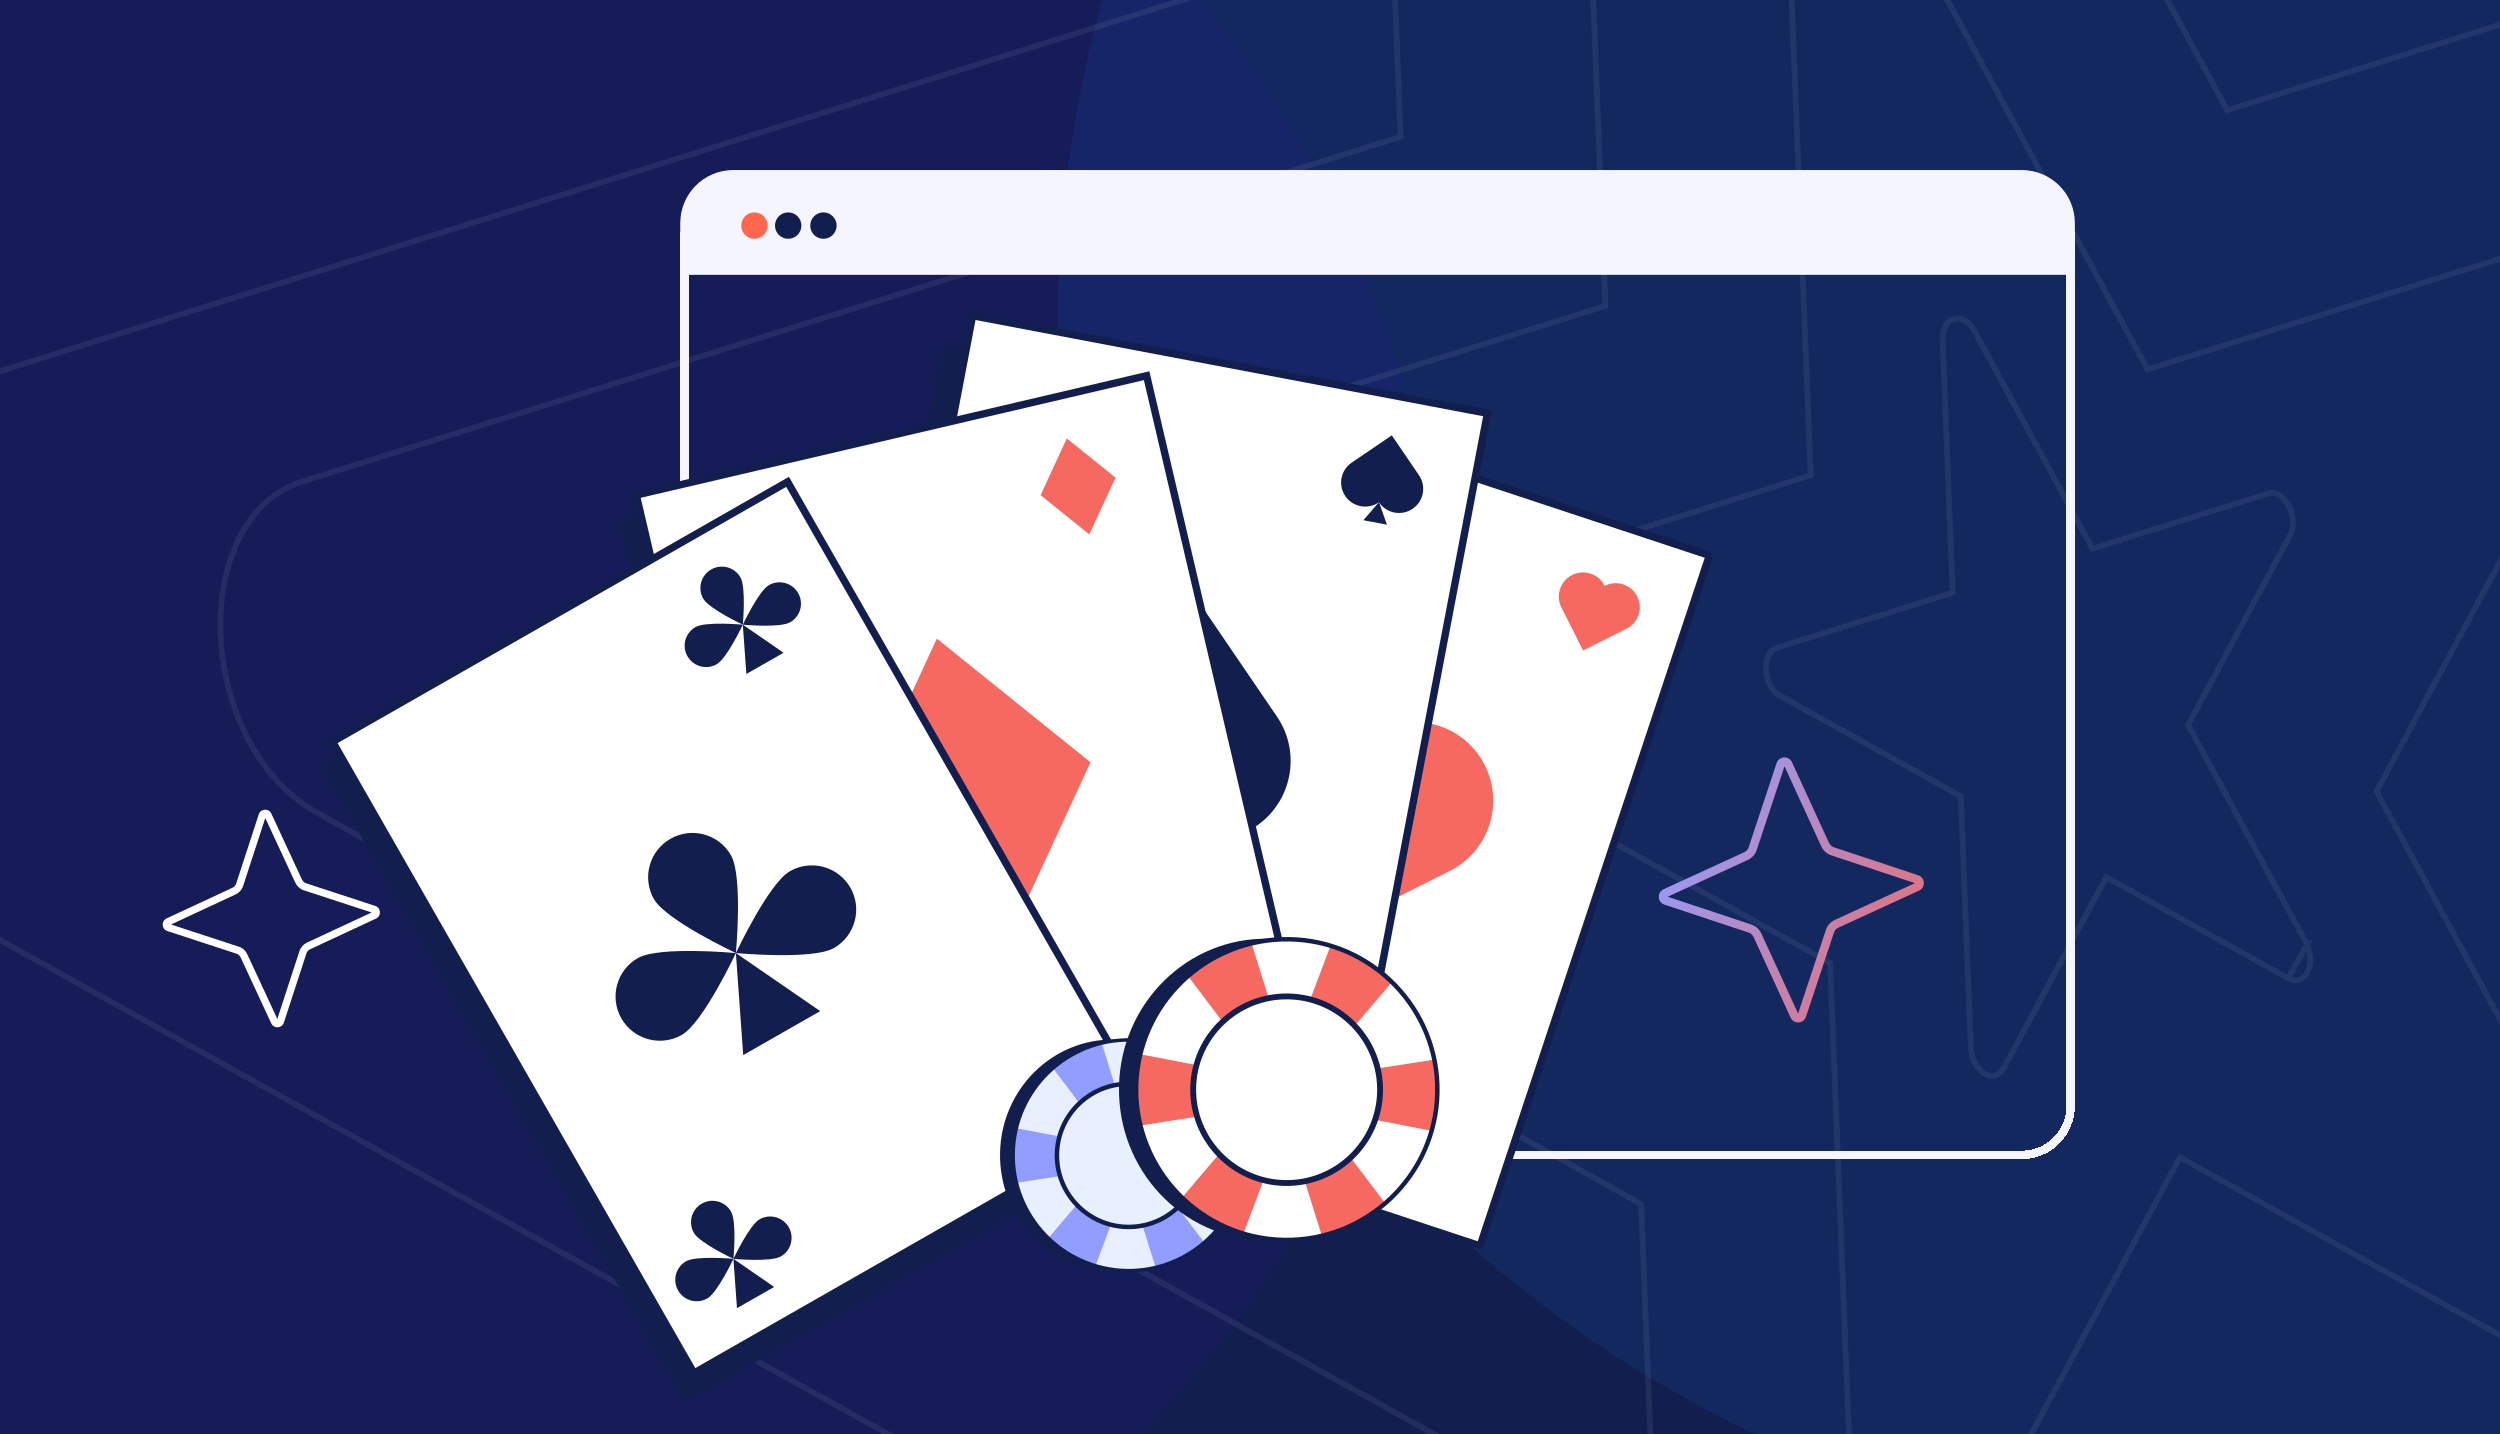
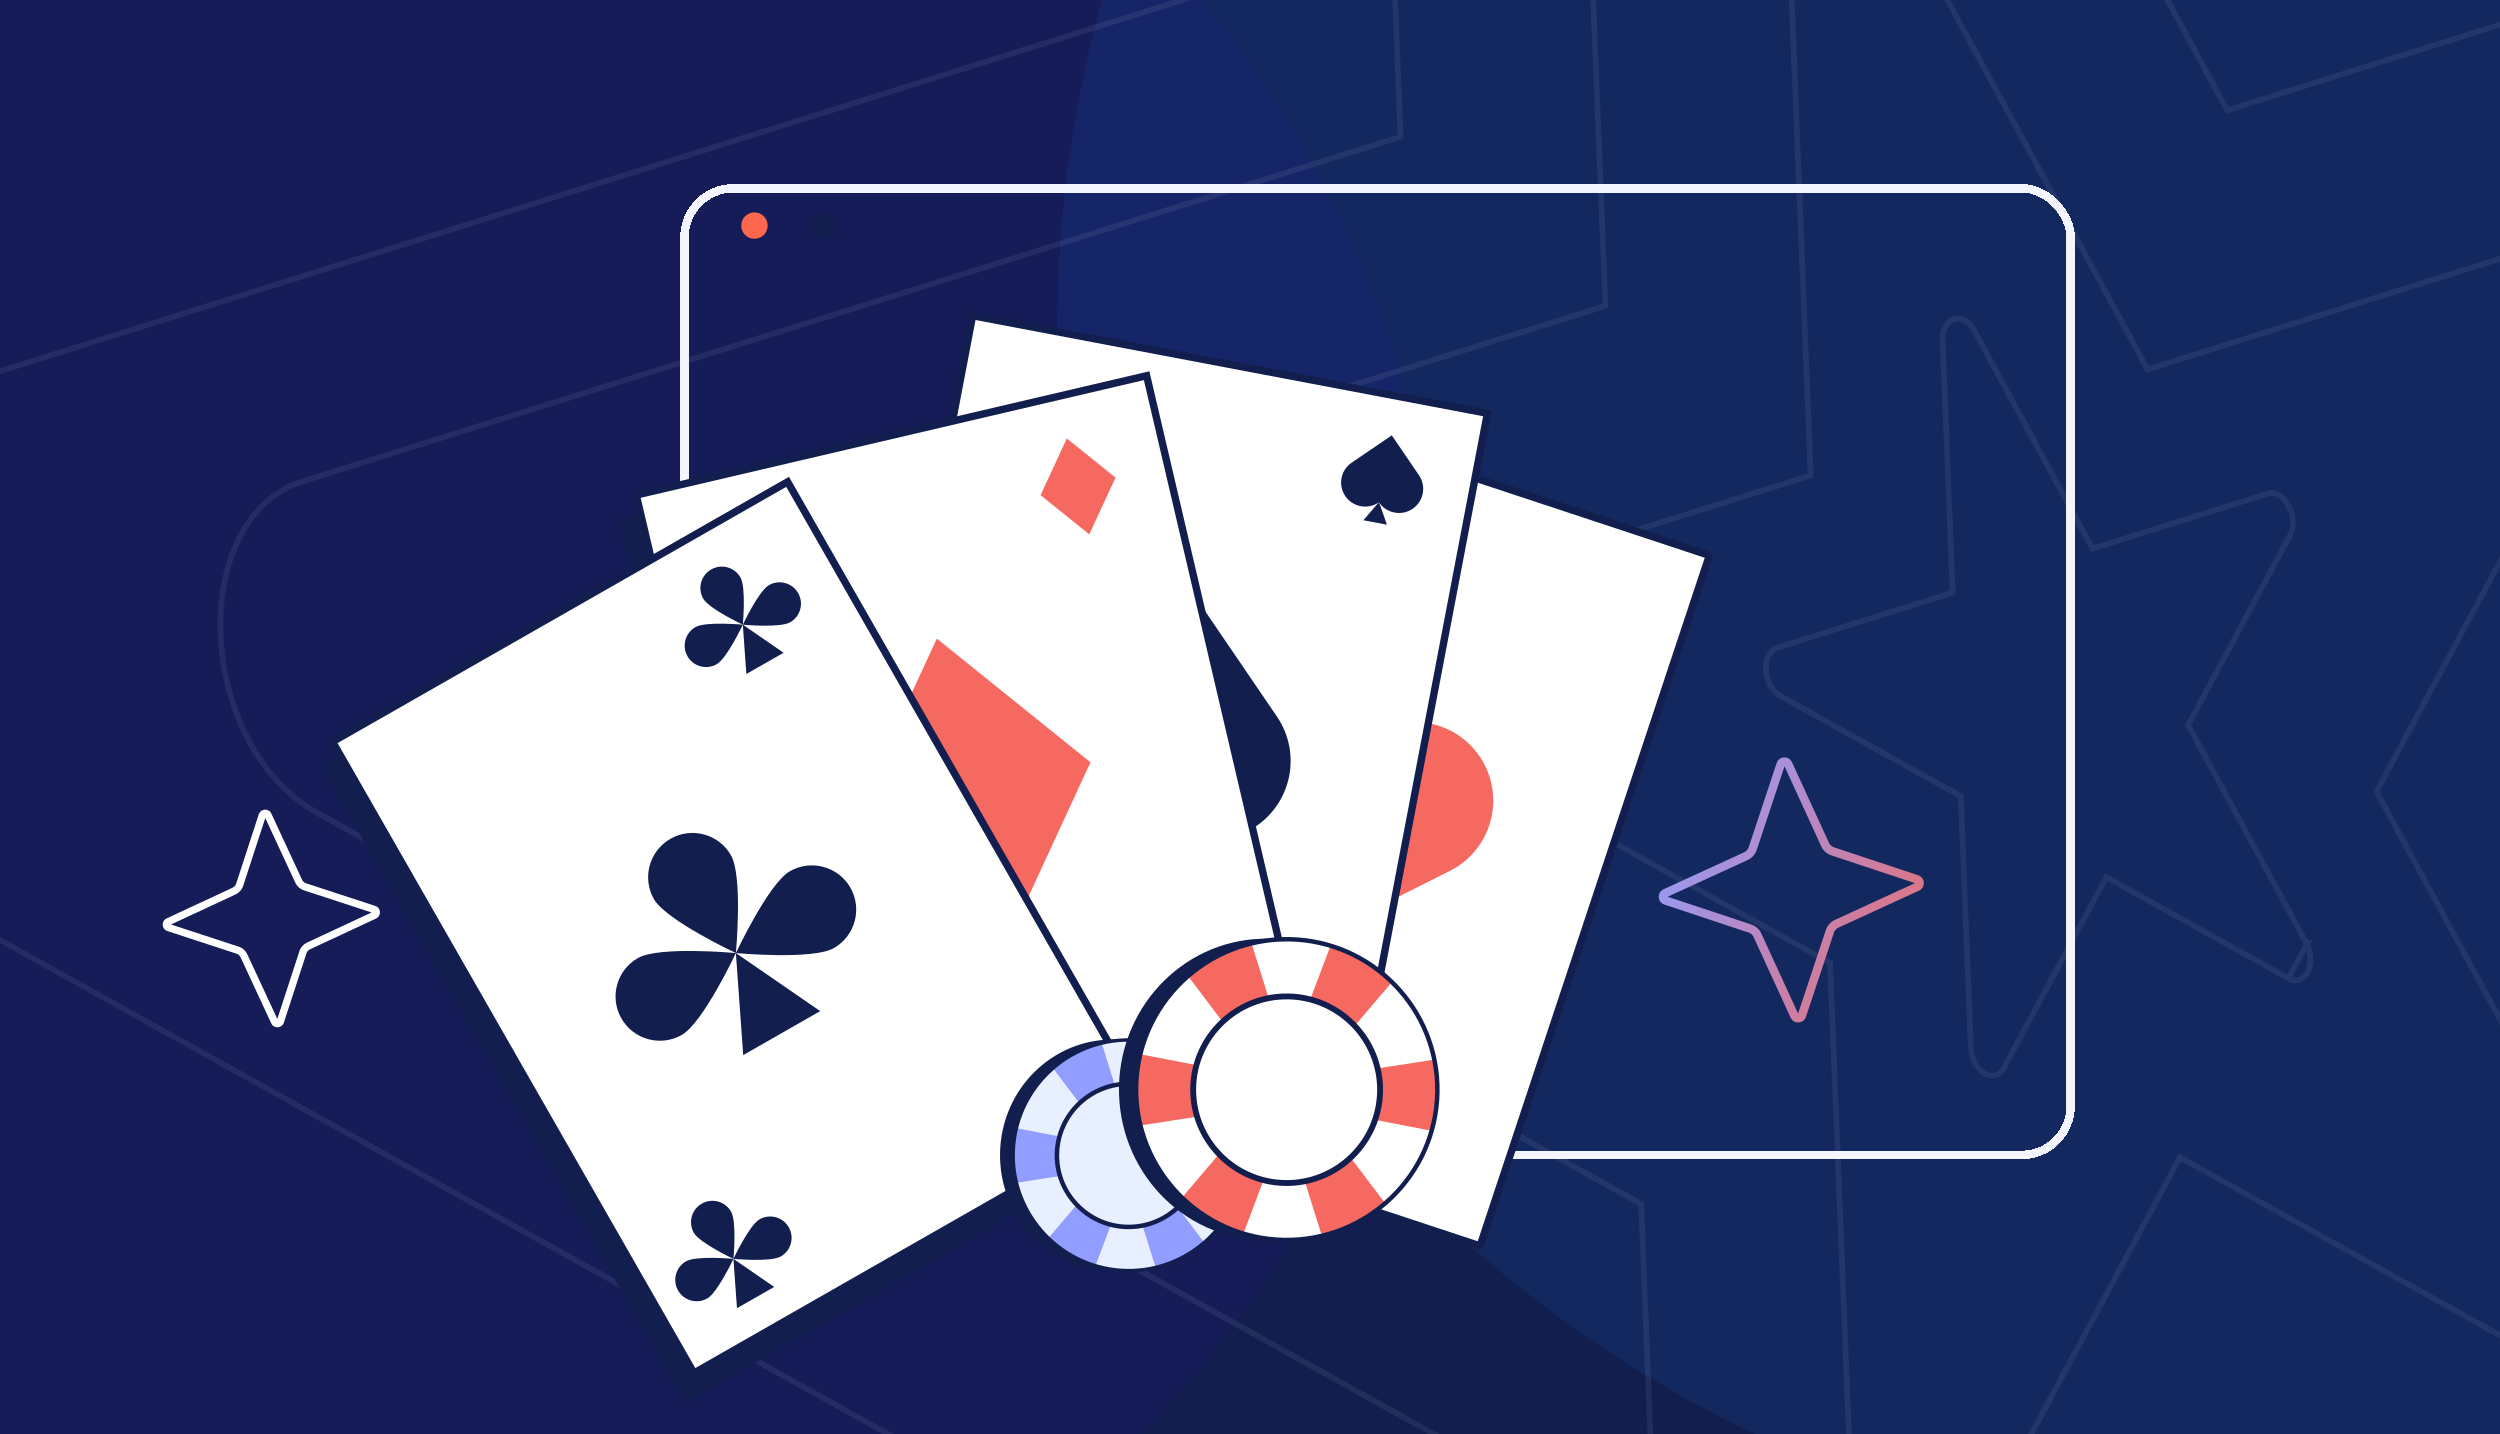
<svg xmlns="http://www.w3.org/2000/svg" width="441" height="253" viewBox="0 0 441 253" fill="none">
  <g clip-path="url(#clip0_13813_77831)">
    <rect width="441" height="253" fill="#121E4D" />
    <g opacity="0.14" filter="url(#filter0_f_13813_77831)">
      <ellipse cx="402.5" cy="58" rx="216" ry="216" transform="rotate(90 402.5 58)" fill="#1666CF" />
    </g>
    <g filter="url(#filter1_f_13813_77831)">
      <ellipse cx="64.5" cy="120.5" rx="190.5" ry="190.5" transform="rotate(90 64.5 120.5)" fill="#360BE0" fill-opacity="0.08" />
    </g>
    <path d="M557.357 322.677L557.285 322.704L557.093 322.35L467.388 156.841L467.256 156.598L467.393 156.344L544.781 12.269C544.782 12.269 544.782 12.269 544.782 12.269C548.874 4.644 547.744 -5.159 543.755 -12.521C539.754 -19.904 533.036 -24.583 526.127 -22.377L526.125 -22.377L393.244 19.334L392.875 19.45L392.693 19.113L302.987 -146.396L302.987 -146.396C298.191 -155.258 291.073 -158.046 285.367 -156.255C279.671 -154.467 275.095 -148.024 275.533 -137.799L275.533 -137.798L283.182 53.547L283.198 53.959L282.812 54.08L149.931 95.791L149.93 95.791C143.016 97.942 139.713 105.744 140.059 114.261C140.405 122.752 144.391 131.661 151.719 135.728L151.719 135.729L289.268 212.257L289.499 212.386L289.51 212.663L297.158 404.008L296.668 404.054L297.158 404.008C297.559 414.249 302.723 422.114 308.767 425.478C311.787 427.159 315.001 427.705 317.947 426.908C320.882 426.114 323.617 423.968 325.671 420.129L325.671 420.129L403.06 276.053L403.306 275.594L403.734 275.832L541.282 352.361C544.94 354.391 548.321 354.606 551.187 353.573C554.061 352.538 556.483 350.225 558.174 347.075C561.514 340.853 561.953 331.439 557.357 322.677Z" stroke="white" stroke-opacity="0.07" />
    <path d="M646.071 414.765L645.963 414.804L645.772 414.45L515.327 173.776L515.196 173.533L515.332 173.279L627.867 -36.228C633.868 -47.409 632.201 -61.751 626.376 -72.502C620.539 -83.272 610.687 -90.188 600.491 -86.934L600.489 -86.933L407.26 -26.28L406.891 -26.164L406.709 -26.501L276.264 -267.175L276.264 -267.175C269.257 -280.122 258.816 -284.256 250.391 -281.612C241.976 -278.971 235.284 -269.473 235.923 -254.532L235.923 -254.53L247.046 23.713L247.062 24.125L246.676 24.246L53.447 84.9L53.446 84.9C43.239 88.076 38.419 99.572 38.925 112.001C39.43 124.403 45.251 137.44 55.989 143.401L55.99 143.401L256.005 254.685L256.236 254.814L256.248 255.091L267.37 533.335C267.955 548.299 275.502 559.809 284.361 564.74C288.788 567.205 293.518 568.015 297.868 566.838C302.207 565.663 306.235 562.493 309.247 556.862L309.248 556.861L421.783 347.353L422.029 346.895L422.457 347.133L622.472 458.417C627.835 461.394 632.816 461.719 637.052 460.193C641.296 458.664 644.859 455.252 647.341 450.63C652.262 441.465 652.877 427.612 646.071 414.765Z" stroke="white" stroke-opacity="0.07" />
    <path d="M724.061 495.719L723.923 495.769L723.732 495.415L557.473 188.663L557.342 188.42L557.478 188.167L700.91 -78.862C708.589 -93.169 706.449 -111.502 699.01 -125.231C691.56 -138.98 678.952 -147.863 665.867 -143.686L665.865 -143.686L419.585 -66.38L419.216 -66.264L419.033 -66.6L252.775 -373.352L252.775 -373.353C243.824 -389.89 230.462 -395.209 219.647 -391.814C208.84 -388.422 200.288 -376.24 201.105 -357.152L201.105 -357.151L215.281 -2.514L215.298 -2.102L214.911 -1.981L-31.369 75.325L-31.37 75.325C-44.473 79.402 -50.626 94.146 -49.98 110.013C-49.335 125.854 -41.901 142.521 -28.164 150.146L-28.163 150.146L226.767 291.983L226.998 292.112L227.009 292.389L241.185 647.026C241.933 666.143 251.574 680.856 262.908 687.165C268.572 690.318 274.635 691.361 280.22 689.85C285.793 688.341 290.956 684.271 294.812 677.063L295.238 677.293L294.812 677.062L438.244 410.033L438.491 409.575L438.918 409.813L693.849 551.65C700.711 555.459 707.097 555.882 712.539 553.922C717.987 551.958 722.554 547.581 725.731 541.665C732.041 529.912 732.81 512.157 724.061 495.719Z" stroke="white" stroke-opacity="0.07" />
    <path d="M468.459 230.401L468.423 230.414L468.231 230.061L419.348 139.87L419.217 139.627L419.353 139.374L461.524 60.863C461.524 60.863 461.524 60.863 461.524 60.863C463.704 56.801 463.112 51.547 460.963 47.58C458.802 43.593 455.225 41.155 451.609 42.309L451.606 42.31L379.196 65.039L378.827 65.155L378.645 64.819L329.762 -25.372L329.762 -25.372C327.181 -30.141 323.392 -31.579 320.411 -30.644C317.44 -29.711 314.985 -26.328 315.22 -20.83L315.22 -20.828L319.388 83.441L319.405 83.853L319.019 83.974L246.608 106.703L246.607 106.703C242.993 107.827 241.21 111.928 241.397 116.525C241.583 121.097 243.73 125.868 247.64 128.039L247.641 128.039L322.594 169.742L322.826 169.87L322.837 170.147L327.005 274.416L327.005 274.417C327.22 279.925 329.998 284.138 333.22 285.932C334.829 286.827 336.524 287.109 338.063 286.692C339.592 286.279 341.033 285.159 342.125 283.118L342.125 283.117L384.296 204.606L384.543 204.148L384.97 204.386L459.924 246.088C459.924 246.088 459.924 246.088 459.924 246.088C461.873 247.17 463.652 247.274 465.145 246.736C466.645 246.195 467.923 244.983 468.822 243.308C470.579 240.036 470.841 235.069 468.459 230.401Z" stroke="white" stroke-opacity="0.07" />
    <path d="M406.956 166.57L406.95 166.572L406.758 166.219L386.116 128.134L385.985 127.891L386.121 127.637L403.929 94.485C403.929 94.485 403.929 94.485 403.929 94.485C404.785 92.889 404.566 90.781 403.689 89.163C402.801 87.524 401.397 86.637 400.059 87.064L400.056 87.065L369.48 96.663L369.111 96.779L368.929 96.442L348.287 58.358L348.287 58.358C347.238 56.42 345.752 55.915 344.657 56.259C343.571 56.6 342.583 57.866 342.678 60.095L342.679 60.096L344.439 104.126L344.455 104.537L344.069 104.658L313.492 114.256L313.491 114.257C312.161 114.67 311.429 116.21 311.505 118.096C311.581 119.956 312.455 121.865 314.002 122.724L314.002 122.724L345.653 140.333L345.884 140.462L345.895 140.739L347.655 184.768L347.655 184.769C347.742 187.003 348.869 188.689 350.14 189.397C350.773 189.749 351.417 189.847 351.982 189.694C352.538 189.544 353.083 189.135 353.51 188.336L353.51 188.336L371.318 155.183L371.564 154.724L371.992 154.962L403.642 172.572L406.956 166.57ZM406.956 166.57C407.809 168.4 407.673 170.291 407.01 171.526C406.659 172.18 406.173 172.631 405.623 172.829C405.08 173.025 404.41 172.998 403.642 172.572L406.956 166.57Z" stroke="white" stroke-opacity="0.07" />
    <g filter="url(#filter2_d_13813_77831)">
      <rect x="120.75" y="30.75" width="244.5" height="170.5" rx="8.596" stroke="#F5F5FF" stroke-width="1.5" shape-rendering="crispEdges" />
    </g>
-     <path d="M120.111 39.346C120.111 34.246 124.246 30.111 129.346 30.111H356.654C361.754 30.111 365.889 34.246 365.889 39.346V48.36H120.111V39.346Z" fill="#F5F5FF" stroke="#F5F5FF" stroke-width="0.223" />
    <circle cx="133.085" cy="39.794" r="2.33" fill="#FF664E" />
-     <circle cx="139.039" cy="39.794" r="2.33" fill="#121E4D" />
    <circle cx="145.253" cy="39.794" r="2.33" fill="#121E4D" />
    <path d="M207.881 70.197L296.872 99.629L256.006 222.667L167.015 193.234L207.881 70.197Z" fill="#121E4D" />
-     <path d="M166.366 60.276L258.462 77.734L234.166 205.078L142.07 187.62L166.366 60.276Z" fill="#121E4D" />
    <path d="M301.243 97.88L214.075 69.051C213.912 68.997 213.737 69.085 213.683 69.248L173.421 190.464C173.367 190.626 173.456 190.802 173.618 190.855L260.786 219.684C260.948 219.738 261.124 219.65 261.178 219.488L301.439 98.271C301.493 98.109 301.405 97.934 301.243 97.88Z" fill="white" stroke="#121E4D" stroke-width="1.3" />
    <path d="M261.93 135C258.485 128.149 250.127 125.384 243.263 128.827L243.125 128.895L243.073 128.79C239.619 121.92 231.239 119.149 224.357 122.6C217.474 126.051 214.696 134.419 218.15 141.288L230.682 166.211L255.739 153.637C262.604 150.195 265.374 141.85 261.93 134.999L261.93 135Z" fill="#F56960" />
-     <path d="M288.806 105.215C287.753 103.121 285.2 102.276 283.102 103.328L283.061 103.35L283.045 103.317C281.99 101.219 279.43 100.371 277.327 101.426C275.225 102.48 274.375 105.037 275.43 107.135L279.26 114.751L286.916 110.91C289.014 109.858 289.861 107.308 288.808 105.214L288.806 105.215Z" fill="#F56960" />
    <path d="M200.943 177.059C199.891 174.965 197.337 174.12 195.24 175.172L195.198 175.194L195.183 175.162C194.127 173.063 191.567 172.216 189.465 173.27C187.362 174.324 186.512 176.881 187.568 178.979L191.397 186.595L199.053 182.754C201.151 181.702 201.998 179.152 200.945 177.059L200.943 177.059Z" fill="#121E4D" />
    <path d="M238.33 198.974L262.384 72.907L171.565 55.69L147.512 181.758L238.33 198.974Z" fill="white" stroke="#121E4D" stroke-width="1.3" />
    <path d="M159.679 170.294C160.999 172.23 163.642 172.732 165.582 171.413L165.621 171.386L165.641 171.416C166.963 173.359 169.613 173.861 171.559 172.537C173.505 171.216 174.01 168.569 172.686 166.627L167.886 159.582L160.804 164.398C158.864 165.717 158.359 168.356 159.679 170.292L159.679 170.294Z" fill="#F56960" />
    <path d="M182.687 138.407C187.005 144.745 195.655 146.385 202.005 142.069L202.132 141.983L202.197 142.079C206.527 148.434 215.198 150.078 221.565 145.75C227.932 141.422 229.585 132.763 225.254 126.407L209.546 103.351L186.365 119.114C180.012 123.43 178.365 132.068 182.683 138.406L182.687 138.407Z" fill="#121E4D" />
    <path d="M202.164 141.907L206.354 153.911L193.845 151.539L202.164 141.907Z" fill="#121E4D" />
    <path d="M237.307 87.508C238.626 89.444 241.27 89.946 243.21 88.627L243.249 88.6L243.269 88.63C244.591 90.573 247.241 91.075 249.187 89.751C251.133 88.43 251.638 85.783 250.314 83.841L245.514 76.796L238.432 81.612C236.492 82.93 235.987 85.57 237.307 87.506L237.307 87.508Z" fill="#121E4D" />
    <path d="M243.259 88.569L244.652 92.556L240.497 91.768L243.259 88.569Z" fill="#121E4D" />
-     <path d="M165.632 171.353L167.023 175.339L162.869 174.551L165.632 171.353Z" fill="#F56960" />
    <path d="M109.093 91.698L200.384 70.346L229.92 196.548L138.629 217.9L109.093 91.698Z" fill="#121E4D" />
    <path d="M148.304 149.09L162.892 117.502L189.999 139.324L175.411 170.912L148.304 149.09Z" fill="#121E4D" />
    <path d="M181.196 92.202L185.819 82.192L194.41 89.108L189.787 99.118L181.196 92.202Z" fill="#121E4D" />
    <path d="M142.337 199.671L146.96 189.661L155.551 196.577L150.928 206.587L142.337 199.671Z" fill="#121E4D" />
    <path d="M231.503 191.21L202.263 66.274L112.238 87.33L141.477 212.266L231.503 191.21Z" fill="white" stroke="#121E4D" stroke-width="1.3" />
    <path d="M150.668 144.237L165.256 112.649L192.363 134.471L177.775 166.059L150.668 144.237Z" fill="#F56960" />
    <path d="M183.559 87.348L188.183 77.338L196.774 84.254L192.151 94.264L183.559 87.348Z" fill="#F56960" />
    <path d="M153.051 200.705L157.112 191.911L149.565 185.835L145.503 194.629L153.051 200.705Z" fill="#F56960" stroke="#121E4D" stroke-width="1.3" />
    <path d="M56.462 134.912L137.864 88.425L202.263 200.93L120.86 247.417L56.462 134.912Z" fill="#121E4D" />
    <path d="M202.684 196.373L138.931 84.996L58.658 130.839L122.41 242.216L202.684 196.373Z" fill="white" stroke="#121E4D" stroke-width="1.3" />
    <path d="M115.36 158.616C117.503 162.359 129.81 168.12 129.81 168.12C129.81 168.12 131.081 154.605 128.938 150.861C126.796 147.118 122.02 145.82 118.27 147.961C114.52 150.103 113.218 154.873 115.36 158.616Z" fill="#121E4D" />
    <path d="M139.335 153.684C135.585 155.826 129.81 168.119 129.81 168.119C129.81 168.119 143.345 169.381 147.095 167.24C150.845 165.098 152.147 160.328 150.005 156.584C147.862 152.841 143.085 151.543 139.335 153.684Z" fill="#121E4D" />
    <path d="M120.283 182.554C124.033 180.412 129.809 168.12 129.809 168.12C129.809 168.12 116.273 166.857 112.523 168.999C108.773 171.14 107.471 175.91 109.614 179.654C111.757 183.397 116.533 184.695 120.283 182.554Z" fill="#121E4D" />
    <path d="M129.808 168.118L144.682 178.361L131.102 186.116L129.808 168.118Z" fill="#121E4D" />
    <path d="M124.049 105.601C125.085 107.409 131.033 110.193 131.033 110.193C131.033 110.193 131.647 103.661 130.611 101.852C129.576 100.043 127.268 99.415 125.455 100.451C123.643 101.486 123.013 103.791 124.049 105.601Z" fill="#121E4D" />
    <path d="M135.637 103.218C133.825 104.254 131.034 110.194 131.034 110.194C131.034 110.194 137.575 110.805 139.388 109.769C141.2 108.734 141.83 106.429 140.794 104.619C139.758 102.811 137.45 102.183 135.637 103.218Z" fill="#121E4D" />
    <path d="M126.429 117.171C128.24 116.136 131.032 110.195 131.032 110.195C131.032 110.195 124.49 109.584 122.677 110.62C120.864 111.655 120.236 113.96 121.272 115.77C122.308 117.578 124.616 118.206 126.429 117.171Z" fill="#121E4D" />
    <path d="M131.032 110.194L138.221 115.145L131.658 118.893L131.032 110.194Z" fill="#121E4D" />
    <path d="M122.394 217.471C123.43 219.279 129.378 222.063 129.378 222.063C129.378 222.063 129.993 215.532 128.957 213.722C127.921 211.913 125.613 211.285 123.8 212.321C121.988 213.356 121.358 215.661 122.394 217.471Z" fill="#121E4D" />
    <path d="M133.982 215.089C132.171 216.124 129.379 222.064 129.379 222.064C129.379 222.064 135.92 222.675 137.734 221.64C139.545 220.604 140.175 218.299 139.139 216.489C138.103 214.681 135.795 214.053 133.982 215.089Z" fill="#121E4D" />
    <path d="M124.773 229.041C126.584 228.006 129.375 222.065 129.375 222.065C129.375 222.065 122.834 221.455 121.021 222.49C119.209 223.525 118.579 225.831 119.616 227.641C120.651 229.449 122.959 230.077 124.773 229.041Z" fill="#121E4D" />
    <path d="M129.377 222.064L136.566 227.015L130.002 230.763L129.377 222.064Z" fill="#121E4D" />
    <path fill-rule="evenodd" clip-rule="evenodd" d="M41.585 157.763C42.198 157.47 42.679 156.939 42.893 156.277C42.893 156.276 42.894 156.275 42.894 156.274L46.797 144.305L52.109 155.739C52.401 156.353 52.932 156.835 53.593 157.049C53.594 157.05 53.595 157.05 53.596 157.05L65.546 160.963L54.132 166.281C53.519 166.574 53.038 167.105 52.824 167.767C52.824 167.769 52.823 167.77 52.823 167.771L48.92 179.74L43.608 168.305C43.316 167.691 42.785 167.209 42.124 166.995C42.123 166.995 42.122 166.994 42.121 166.994L30.171 163.081L41.585 157.763ZM29.515 164.235L41.723 168.232C42.033 168.332 42.291 168.561 42.435 168.865L47.854 180.53C48.309 181.508 49.729 181.431 50.072 180.397L54.06 168.169C54.159 167.859 54.388 167.601 54.691 167.456L66.336 162.03C67.311 161.575 67.235 160.153 66.203 159.809L53.994 155.812C53.684 155.712 53.426 155.483 53.282 155.179L47.863 143.514C47.408 142.537 45.988 142.613 45.645 143.647L41.657 155.875C41.558 156.185 41.329 156.444 41.026 156.589L29.381 162.014C28.406 162.469 28.483 163.892 29.515 164.235Z" fill="white" />
    <path d="M195.88 224.133C184.921 223.933 176.203 214.649 176.409 203.395C176.614 192.141 185.664 183.181 196.623 183.38C207.583 183.58 216.3 192.865 216.095 204.119C215.89 215.372 206.84 224.333 195.88 224.133Z" fill="#121E4D" />
    <path d="M198.729 224.134C187.475 223.929 178.517 214.656 178.722 203.422C178.927 192.188 188.217 183.247 199.471 183.452C210.725 183.657 219.682 192.931 219.477 204.165C219.272 215.399 209.983 224.339 198.729 224.134Z" fill="#E8EFFF" />
    <path d="M219.477 204.165C219.444 205.966 219.176 207.709 218.703 209.366L199.067 205.567L179.307 208.648C178.897 206.975 178.689 205.223 178.722 203.422C178.75 201.905 178.95 200.43 179.291 199.013L199.117 202.815L219.069 199.738C219.359 201.167 219.505 202.648 219.477 204.165Z" fill="#919DFF" />
    <path d="M209.1 186.118C210.655 187.033 212.043 188.125 213.256 189.349L200.286 204.545L193.255 223.235C191.595 222.768 189.966 222.088 188.41 221.172C187.102 220.4 185.913 219.503 184.845 218.508L197.912 203.148L205.04 184.293C206.428 184.745 207.791 185.346 209.1 186.118Z" fill="#919DFF" />
    <path d="M189.429 185.934C191.034 185.109 192.701 184.522 194.386 184.153L200.325 203.216L212.394 219.137C211.113 220.289 209.663 221.298 208.058 222.123C206.704 222.816 205.311 223.339 203.896 223.71L197.869 204.476L185.713 188.386C186.837 187.456 188.075 186.627 189.426 185.934L189.429 185.934Z" fill="#919DFF" />
    <path d="M198.723 224.434C210.128 224.642 219.572 215.552 219.78 204.17C219.987 192.789 210.881 183.357 199.475 183.149C188.07 182.941 178.626 192.031 178.418 203.416C178.211 214.801 187.318 224.229 198.723 224.437L198.723 224.434ZM199.464 183.755C210.533 183.957 219.375 193.111 219.173 204.159C218.972 215.208 209.802 224.033 198.734 223.831C187.665 223.629 178.823 214.476 179.025 203.427C179.226 192.378 188.396 183.553 199.464 183.755Z" fill="#121E4D" />
    <path d="M198.859 216.261C191.97 216.135 186.488 210.458 186.613 203.581C186.739 196.704 192.425 191.23 199.313 191.356C206.202 191.482 211.684 197.159 211.559 204.036C211.434 210.913 205.748 216.386 198.859 216.261Z" fill="#E8EFFF" />
    <path d="M198.849 216.827C206.039 216.958 211.996 211.224 212.126 204.046C212.257 196.868 206.514 190.921 199.324 190.79C192.134 190.659 186.177 196.393 186.047 203.571C185.916 210.748 191.659 216.695 198.849 216.827ZM199.309 191.584C206.062 191.707 211.454 197.29 211.332 204.032C211.209 210.773 205.616 216.156 198.864 216.033C192.111 215.91 186.719 210.326 186.841 203.585C186.964 196.844 192.557 191.46 199.309 191.584Z" fill="#121E4D" />
    <path d="M222.781 218.727C208.492 218.467 197.125 206.36 197.392 191.687C197.66 177.014 209.461 165.33 223.75 165.591C238.039 165.851 249.406 177.957 249.139 192.631C248.871 207.304 237.07 218.988 222.781 218.727Z" fill="#121E4D" />
    <path d="M226.495 218.729C211.821 218.461 200.142 206.37 200.409 191.722C200.676 177.074 212.788 165.417 227.462 165.684C242.136 165.952 253.815 178.043 253.548 192.691C253.281 207.339 241.169 218.996 226.495 218.729Z" fill="white" />
    <path d="M253.548 192.691C253.505 195.04 253.155 197.312 252.538 199.473L226.937 194.52L201.171 198.537C200.637 196.355 200.366 194.071 200.409 191.722C200.445 189.744 200.706 187.822 201.151 185.974L227.002 190.931L253.017 186.92C253.394 188.783 253.584 190.713 253.548 192.691Z" fill="#F56960" />
    <path d="M240.018 169.16C242.046 170.354 243.856 171.777 245.437 173.374L228.526 193.187L219.358 217.556C217.193 216.948 215.069 216.06 213.042 214.866C211.335 213.859 209.786 212.69 208.393 211.393L225.43 191.365L234.724 166.781C236.534 167.37 238.312 168.153 240.018 169.16Z" fill="#F56960" />
    <path d="M214.371 168.921C216.464 167.845 218.638 167.079 220.834 166.598L228.579 191.453L244.314 212.213C242.645 213.715 240.753 215.031 238.661 216.106C236.896 217.01 235.079 217.692 233.234 218.176L225.376 193.097L209.525 172.118C210.992 170.905 212.606 169.824 214.367 168.921L214.371 168.921Z" fill="#F56960" />
    <path d="M226.488 219.119C241.359 219.39 253.673 207.538 253.944 192.698C254.214 177.858 242.34 165.561 227.469 165.29C212.599 165.018 200.284 176.871 200.014 191.715C199.743 206.559 211.617 218.852 226.488 219.123L226.488 219.119ZM227.455 166.079C241.887 166.342 253.415 178.278 253.153 192.684C252.89 207.09 240.934 218.597 226.502 218.334C212.071 218.07 200.542 206.135 200.805 191.729C201.067 177.323 213.023 165.816 227.455 166.079Z" fill="#121E4D" />
    <path d="M226.665 208.463C217.683 208.299 210.535 200.897 210.698 191.93C210.862 182.963 218.276 175.827 227.257 175.991C236.239 176.154 243.388 183.556 243.224 192.523C243.061 201.49 235.647 208.627 226.665 208.463Z" fill="white" />
    <path d="M226.652 209.201C236.026 209.372 243.793 201.895 243.963 192.537C244.134 183.178 236.645 175.423 227.271 175.252C217.896 175.082 210.129 182.558 209.959 191.917C209.788 201.275 217.277 209.03 226.652 209.201ZM227.252 176.287C236.056 176.448 243.087 183.728 242.927 192.518C242.767 201.307 235.475 208.327 226.67 208.166C217.866 208.006 210.835 200.725 210.995 191.935C211.155 183.146 218.447 176.127 227.252 176.287Z" fill="#121E4D" />
    <path fill-rule="evenodd" clip-rule="evenodd" d="M323.026 150.882L323.019 150.88C322.257 150.619 321.618 150.059 321.277 149.31L314.787 135.181L309.883 149.946L309.88 149.953C309.619 150.715 309.059 151.354 308.31 151.695C308.309 151.696 308.308 151.696 308.306 151.697L294.181 158.185L308.946 163.089L308.953 163.092C309.715 163.353 310.354 163.912 310.695 164.662C310.696 164.663 310.697 164.664 310.697 164.665L317.185 178.79L322.09 164.026L322.092 164.019C322.353 163.257 322.913 162.617 323.662 162.276C323.663 162.276 323.664 162.275 323.666 162.275L337.791 155.787L323.026 150.882ZM338.518 157.103C339.721 156.544 339.615 154.813 338.37 154.398L323.506 149.461C323.118 149.328 322.805 149.047 322.641 148.686L316.103 134.453C315.544 133.251 313.813 133.356 313.399 134.602L308.461 149.466C308.328 149.854 308.048 150.167 307.687 150.331L293.454 156.868C292.251 157.428 292.357 159.159 293.602 159.573L308.466 164.51C308.854 164.643 309.167 164.924 309.331 165.285L315.869 179.518C316.428 180.72 318.159 180.615 318.573 179.369L323.511 164.505C323.644 164.118 323.924 163.804 324.285 163.641L338.518 157.103Z" fill="url(#paint0_linear_13813_77831)" />
  </g>
  <defs>
    <filter id="filter0_f_13813_77831" x="36.501" y="-308" width="732" height="732" filterUnits="userSpaceOnUse" color-interpolation-filters="sRGB">
      <feFlood flood-opacity="0" result="BackgroundImageFix" />
      <feBlend mode="normal" in="SourceGraphic" in2="BackgroundImageFix" result="shape" />
      <feGaussianBlur stdDeviation="75" result="effect1_foregroundBlur_13813_77831" />
    </filter>
    <filter id="filter1_f_13813_77831" x="-306" y="-250" width="741" height="741" filterUnits="userSpaceOnUse" color-interpolation-filters="sRGB">
      <feFlood flood-opacity="0" result="BackgroundImageFix" />
      <feBlend mode="normal" in="SourceGraphic" in2="BackgroundImageFix" result="shape" />
      <feGaussianBlur stdDeviation="90" result="effect1_foregroundBlur_13813_77831" />
    </filter>
    <filter id="filter2_d_13813_77831" x="108.681" y="21.157" width="268.638" height="194.638" filterUnits="userSpaceOnUse" color-interpolation-filters="sRGB">
      <feFlood flood-opacity="0" result="BackgroundImageFix" />
      <feColorMatrix in="SourceAlpha" type="matrix" values="0 0 0 0 0 0 0 0 0 0 0 0 0 0 0 0 0 0 127 0" result="hardAlpha" />
      <feOffset dy="2.476" />
      <feGaussianBlur stdDeviation="5.66" />
      <feComposite in2="hardAlpha" operator="out" />
      <feColorMatrix type="matrix" values="0 0 0 0 0 0 0 0 0 0 0 0 0 0 0 0 0 0 0.05 0" />
      <feBlend mode="normal" in2="BackgroundImageFix" result="effect1_dropShadow_13813_77831" />
      <feBlend mode="normal" in="SourceGraphic" in2="effect1_dropShadow_13813_77831" result="shape" />
    </filter>
    <linearGradient id="paint0_linear_13813_77831" x1="357.343" y1="155.225" x2="301.961" y2="126.091" gradientUnits="userSpaceOnUse">
      <stop stop-color="#F56960" />
      <stop offset="1" stop-color="#919DFF" />
    </linearGradient>
    <clipPath id="clip0_13813_77831">
      <rect width="441" height="253" fill="white" />
    </clipPath>
  </defs>
</svg>